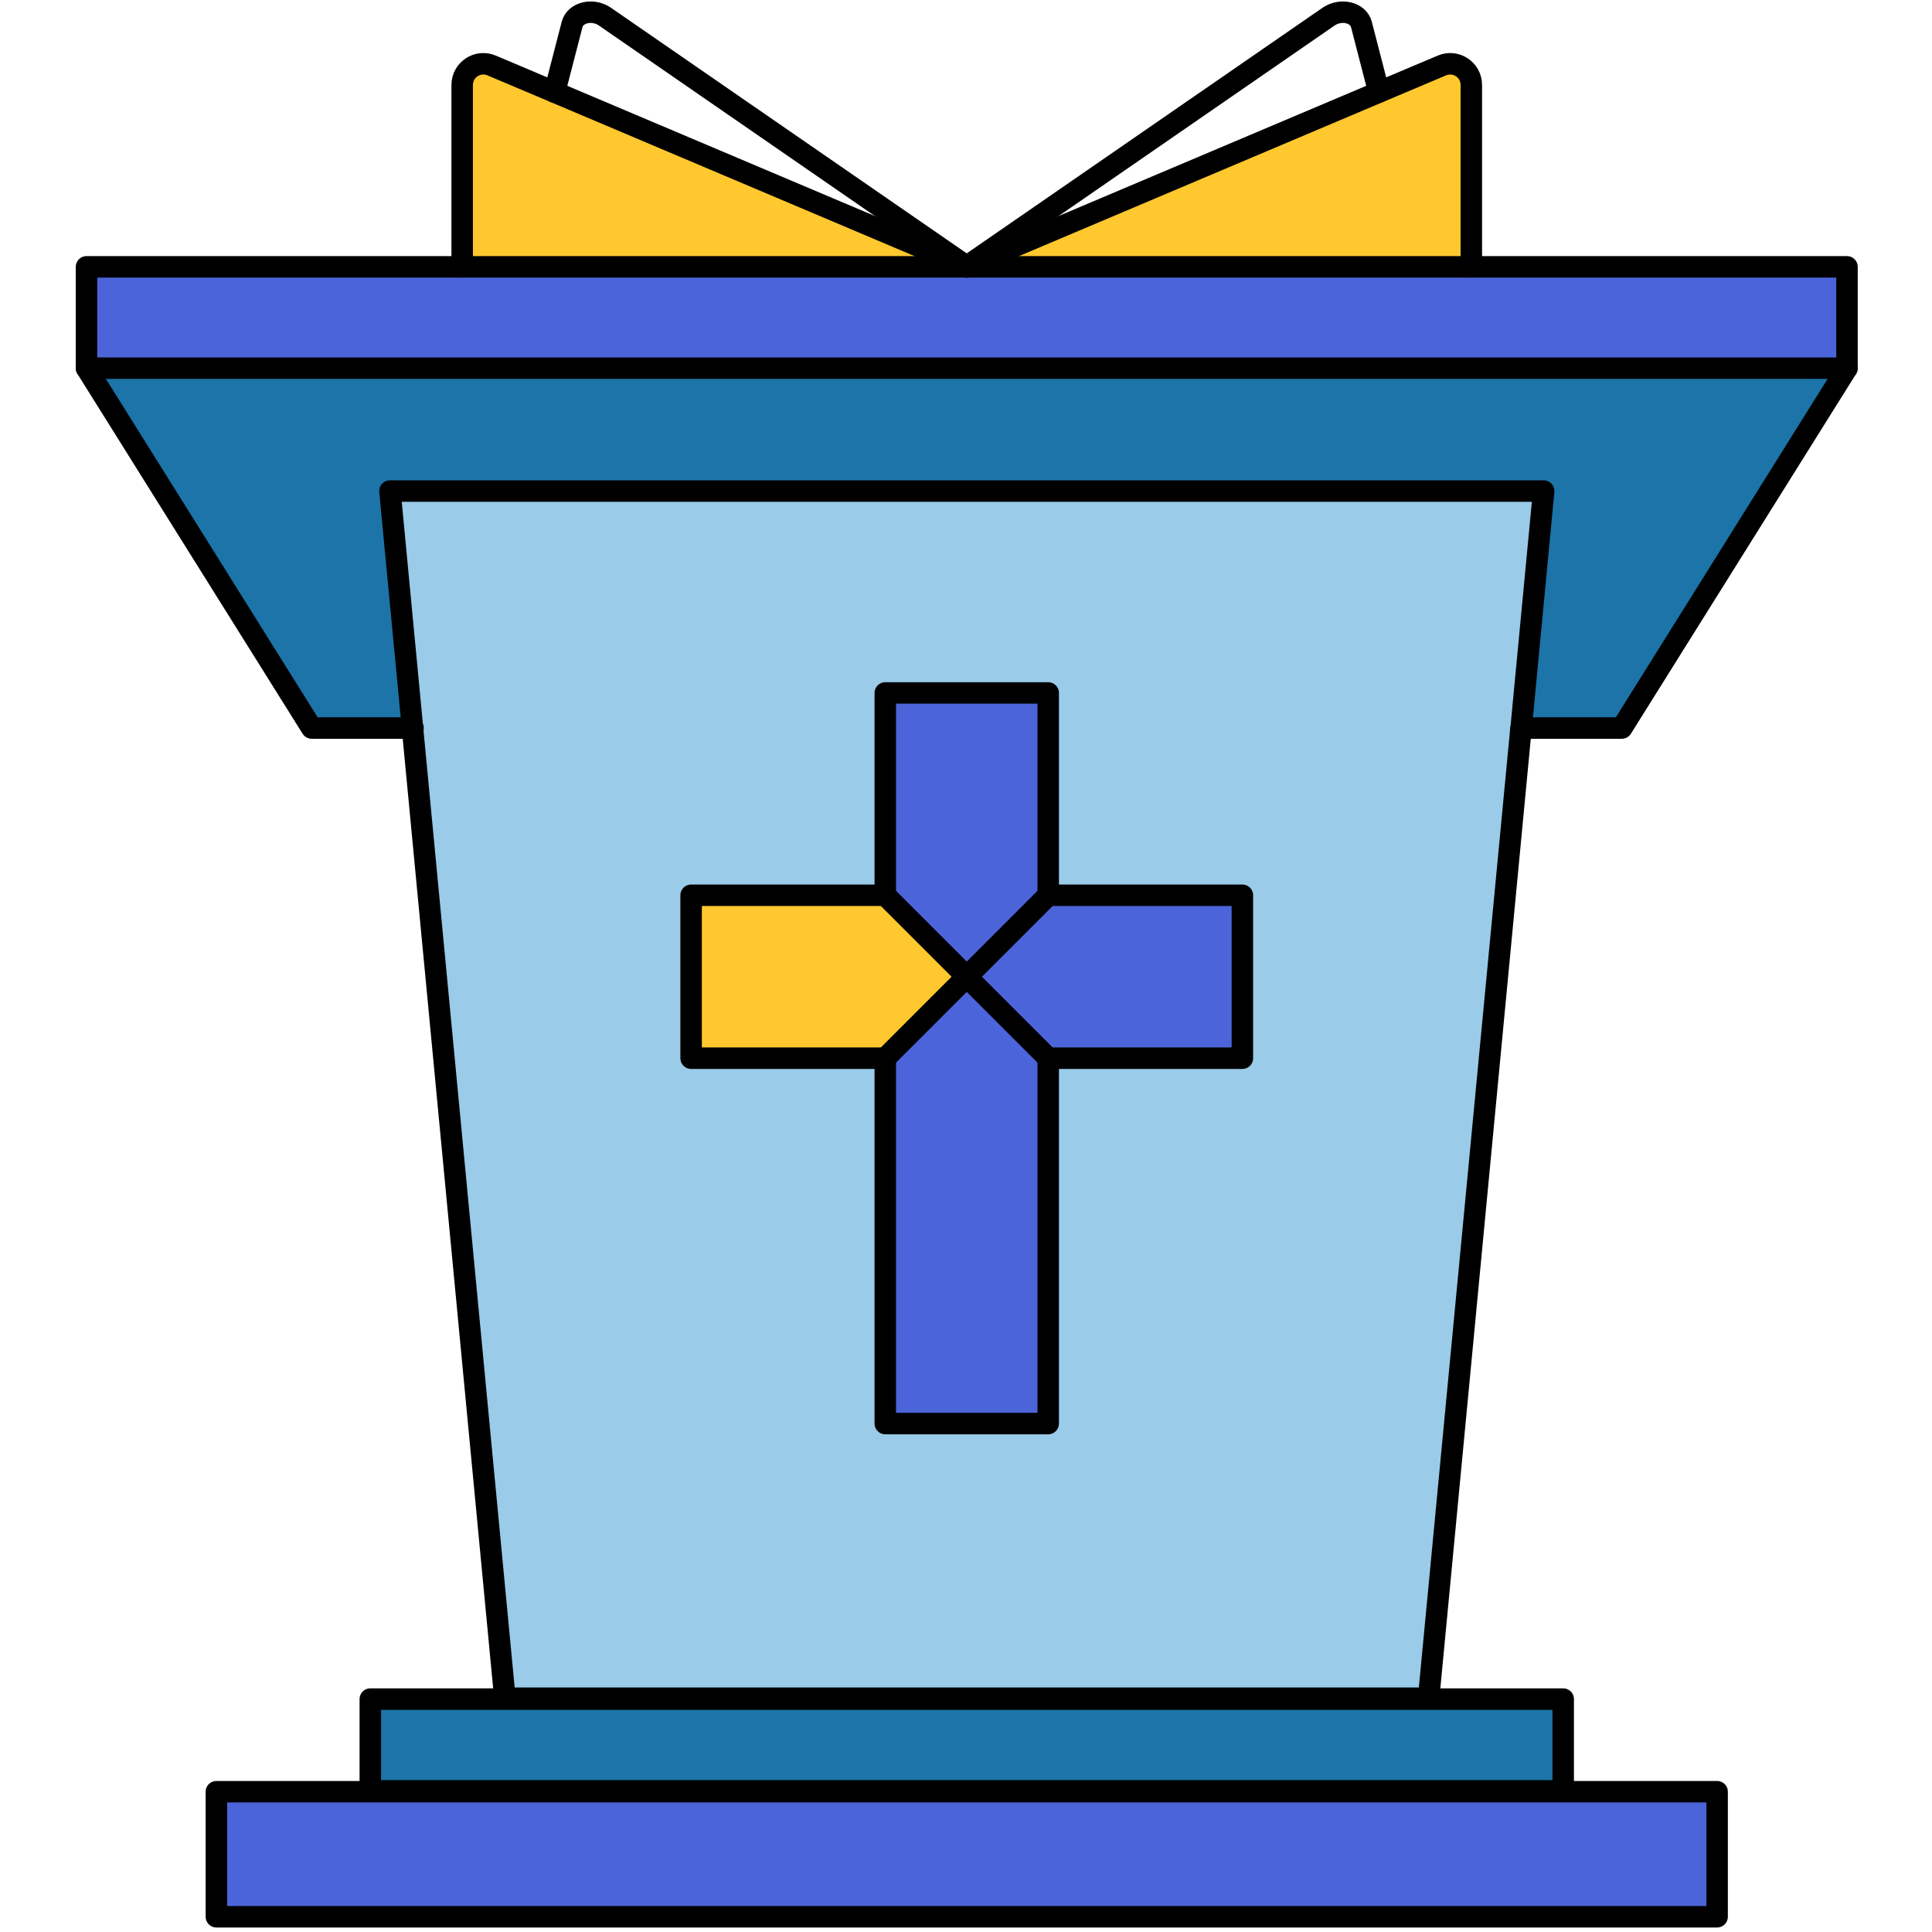
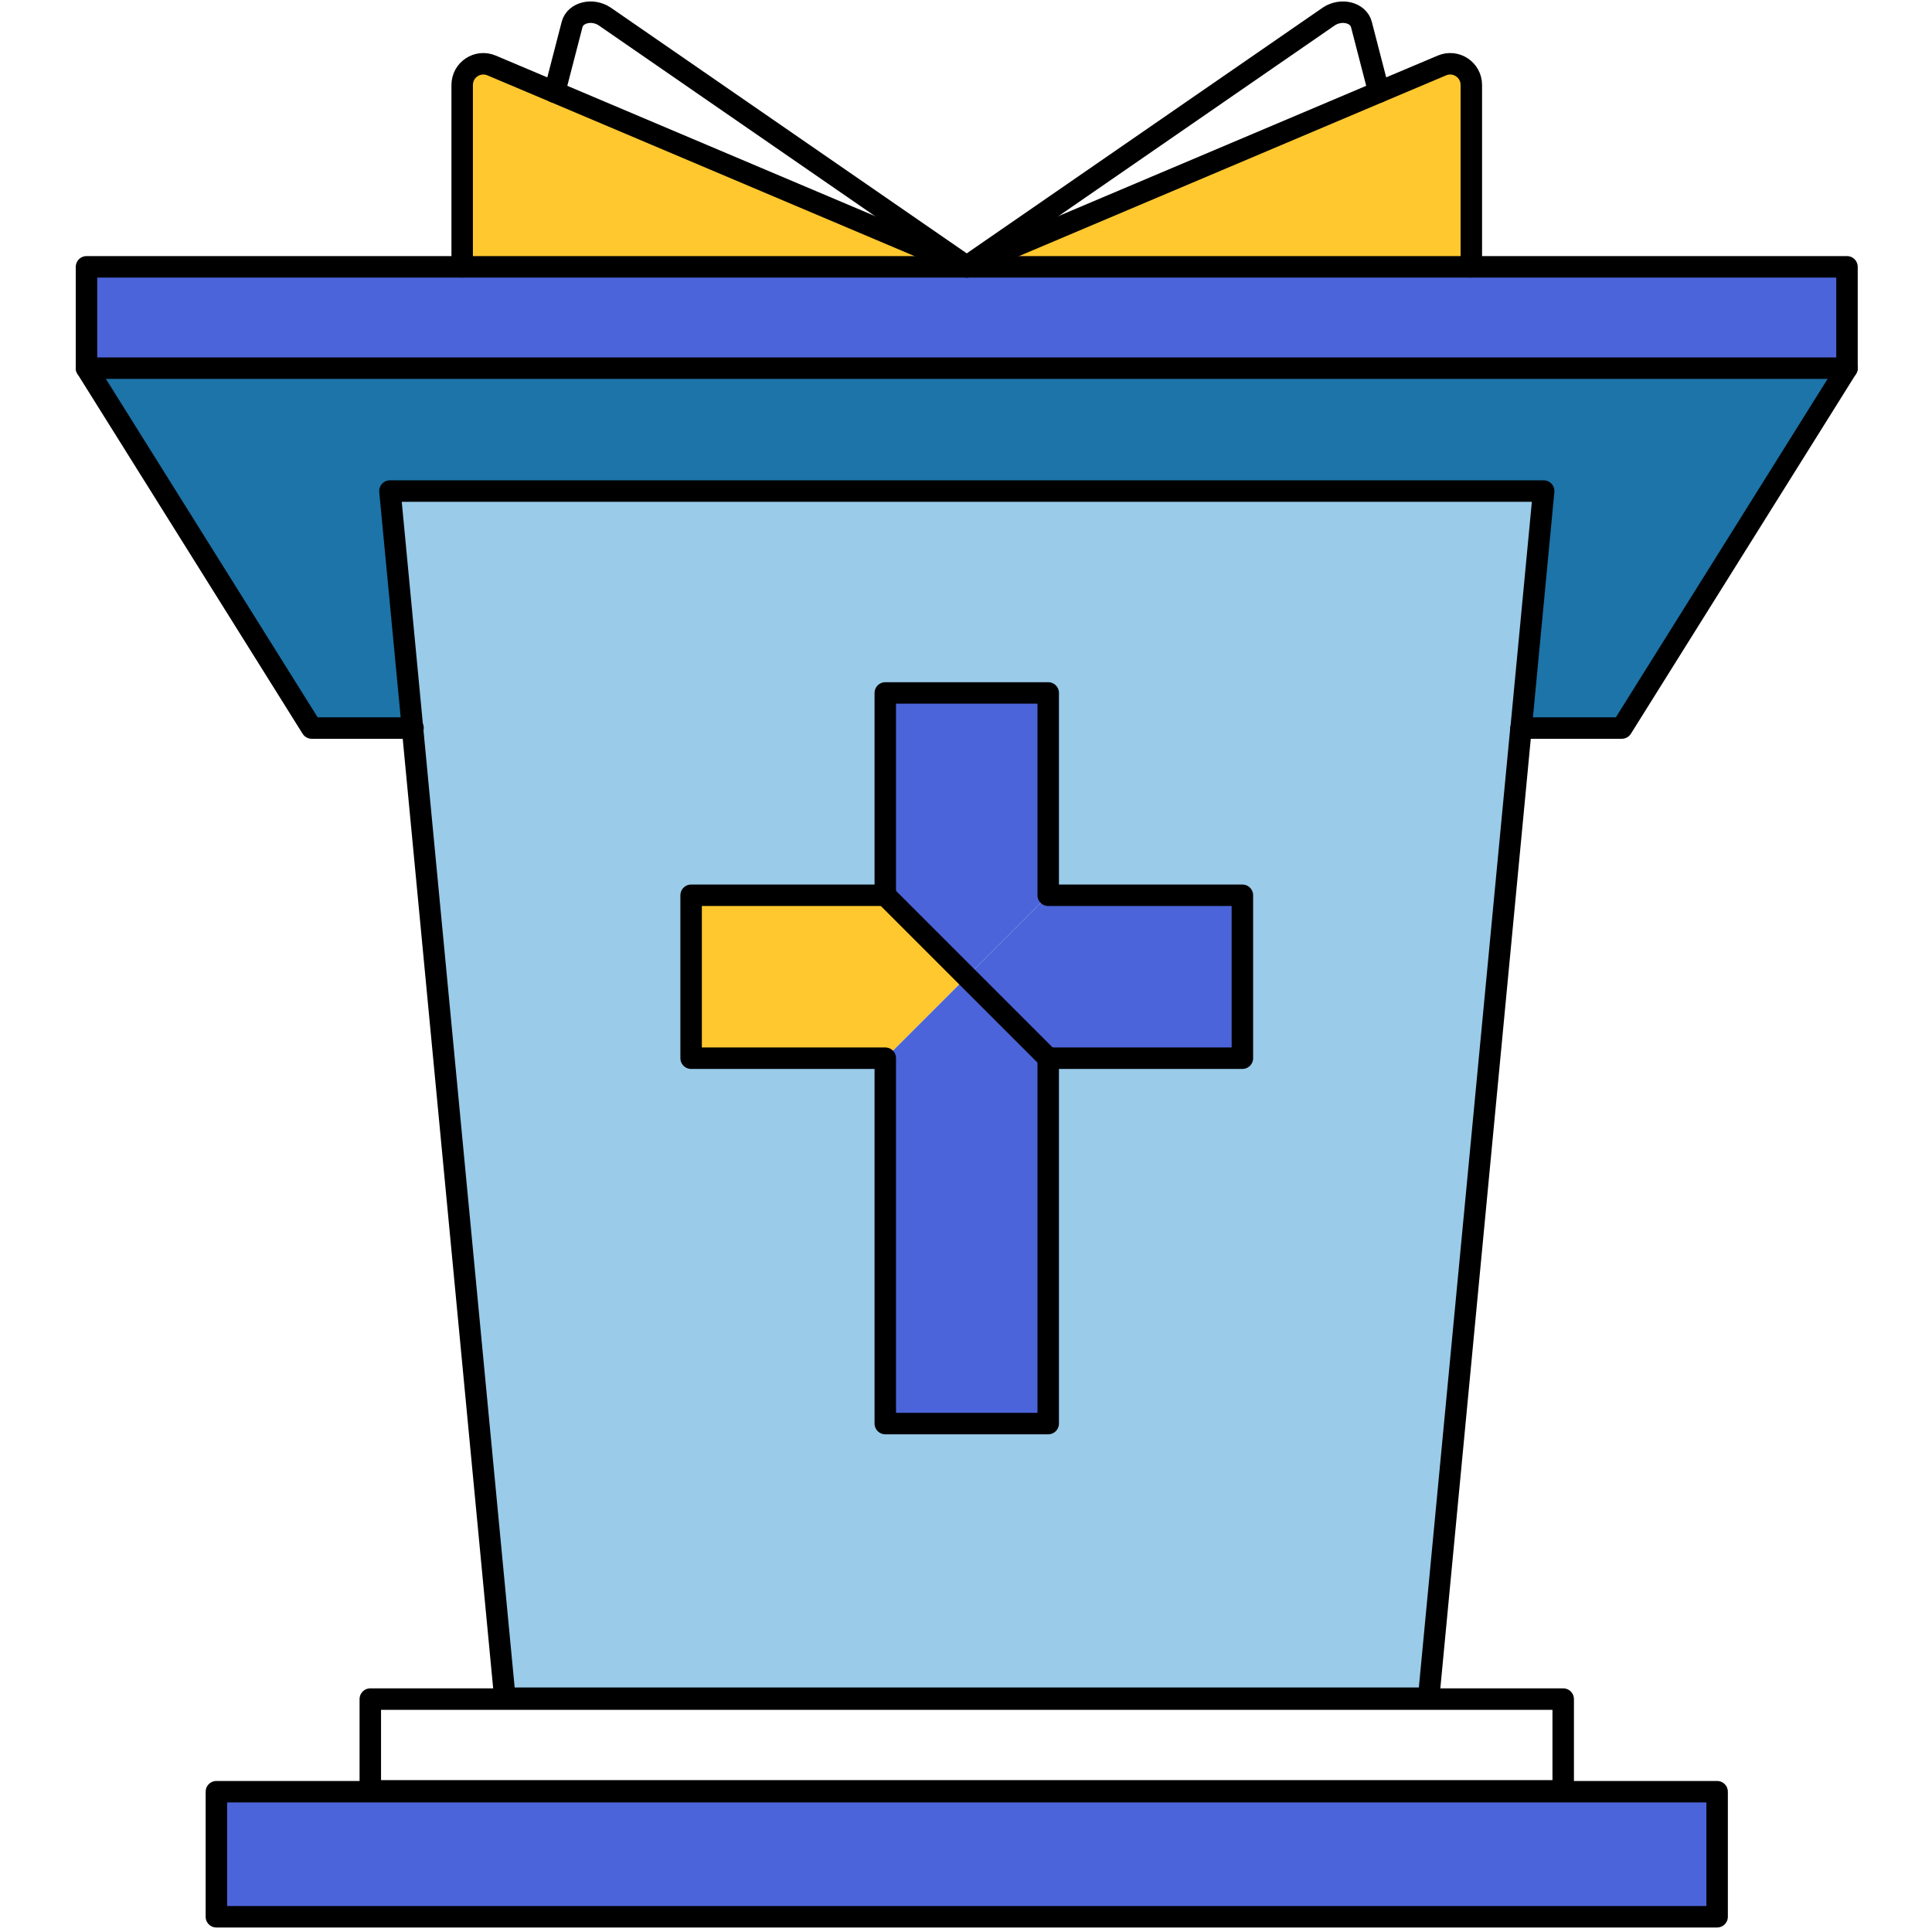
<svg xmlns="http://www.w3.org/2000/svg" id="d" viewBox="0 0 180 180">
  <g id="e">
    <polygon points="172.08 24.86 172.08 34.3 8.06 34.3 8.06 24.86 43.06 24.86 90.01 24.86 90.13 24.86 137.08 24.86 172.08 24.86" fill="#4c64d9" />
    <polygon points="172.08 34.3 151.1 67.83 141.72 67.83 143.82 45.75 36.33 45.75 38.43 67.83 29.04 67.83 8.06 34.3 172.08 34.3" fill="#1c74a8" />
    <rect x="20.16" y="166.93" width="139.82" height="11.65" fill="#4c64d9" />
-     <rect x="34.5" y="158.3" width="111.14" height="8.55" fill="#1c74a8" />
    <path d="M38.43,67.83l-2.1-22.08h107.49l-2.1,22.08h-.01l-8.61,90.39H47.04l-8.61-90.39ZM115.75,98.59v-15.18h-18.09v-18.85h-15.18v18.85h-18.09v15.18h18.09v34.04h15.18v-34.04h18.09Z" fill="#9acbe9" />
    <path d="M137.08,7.92v16.94h-46.95l-.05-.03,38.39-16.25,5.87-2.48c1.3-.55,2.74.4,2.74,1.82Z" fill="#ffc82e" />
    <polygon points="115.75 83.41 115.75 98.59 97.66 98.59 90.07 91 97.66 83.41 115.75 83.41" fill="#4c64d9" />
    <polygon points="97.66 98.59 97.66 132.63 82.48 132.63 82.48 98.59 90.07 91 97.66 98.59" fill="#4c64d9" />
    <polygon points="97.66 64.56 97.66 83.41 90.07 91 82.48 83.41 82.48 64.56 97.66 64.56" fill="#4c64d9" />
    <polygon points="90.07 91 82.48 98.59 64.39 98.59 64.39 83.41 82.48 83.41 90.07 91" fill="#ffc82e" />
    <path d="M90.06,24.83l-.05.03h-46.95V7.92c0-1.42,1.44-2.37,2.74-1.82l5.87,2.48,38.39,16.25Z" fill="#ffc82e" />
    <polygon points="97.66 98.59 115.75 98.59 115.75 83.41 97.66 83.41 97.66 64.56 82.48 64.56 82.48 83.41 64.39 83.41 64.39 98.59 82.48 98.59 82.48 132.63 97.66 132.63 97.66 98.59" fill="none" stroke="#000" stroke-linecap="round" stroke-linejoin="round" stroke-width="2" />
    <polyline points="82.48 83.41 90.07 91 97.66 98.59" fill="none" stroke="#000" stroke-linecap="round" stroke-linejoin="round" stroke-width="2" />
-     <polyline points="97.66 83.41 90.07 91 82.48 98.59" fill="none" stroke="#000" stroke-linecap="round" stroke-linejoin="round" stroke-width="2" />
    <polyline points="172.08 34.3 151.1 67.83 141.72 67.83" fill="none" stroke="#000" stroke-linecap="round" stroke-linejoin="round" stroke-width="2" />
    <polyline points="38.48 67.83 38.43 67.83 29.04 67.83 8.06 34.3" fill="none" stroke="#000" stroke-linecap="round" stroke-linejoin="round" stroke-width="2" />
    <rect x="34.5" y="158.3" width="111.14" height="8.55" fill="none" stroke="#000" stroke-linecap="round" stroke-linejoin="round" stroke-width="2" />
    <rect x="20.16" y="166.93" width="139.82" height="11.65" fill="none" stroke="#000" stroke-linecap="round" stroke-linejoin="round" stroke-width="2" />
    <polygon points="141.71 67.83 133.1 158.22 47.04 158.22 38.43 67.83 36.33 45.75 143.82 45.75 141.72 67.83 141.71 67.83" fill="none" stroke="#000" stroke-linecap="round" stroke-linejoin="round" stroke-width="2" />
    <polygon points="172.08 34.3 8.06 34.3 8.06 24.86 43.06 24.86 90.01 24.86 90.13 24.86 137.08 24.86 172.08 24.86 172.08 34.3" fill="none" stroke="#000" stroke-linecap="round" stroke-linejoin="round" stroke-width="2" />
    <path d="M43.06,24.86V7.92c0-1.42,1.44-2.37,2.74-1.82l5.87,2.48,38.39,16.25h.01l.06.03" fill="none" stroke="#000" stroke-linecap="round" stroke-linejoin="round" stroke-width="2" />
    <path d="M51.67,8.58l1.63-6.3c.29-1.12,1.89-1.51,3.03-.75l33.74,23.29h.01s.05.04.05.04" fill="none" stroke="#000" stroke-linecap="round" stroke-linejoin="round" stroke-width="2" />
    <path d="M128.47,8.58l-1.63-6.3c-.29-1.12-1.88-1.51-3.03-.75l-33.74,23.29h-.01s-.05.04-.05.04" fill="none" stroke="#000" stroke-linecap="round" stroke-linejoin="round" stroke-width="2" />
    <path d="M137.08,24.86V7.92c0-1.42-1.44-2.37-2.74-1.82l-5.87,2.48-38.39,16.25h-.01l-.06.03" fill="none" stroke="#000" stroke-linecap="round" stroke-linejoin="round" stroke-width="2" />
  </g>
</svg>